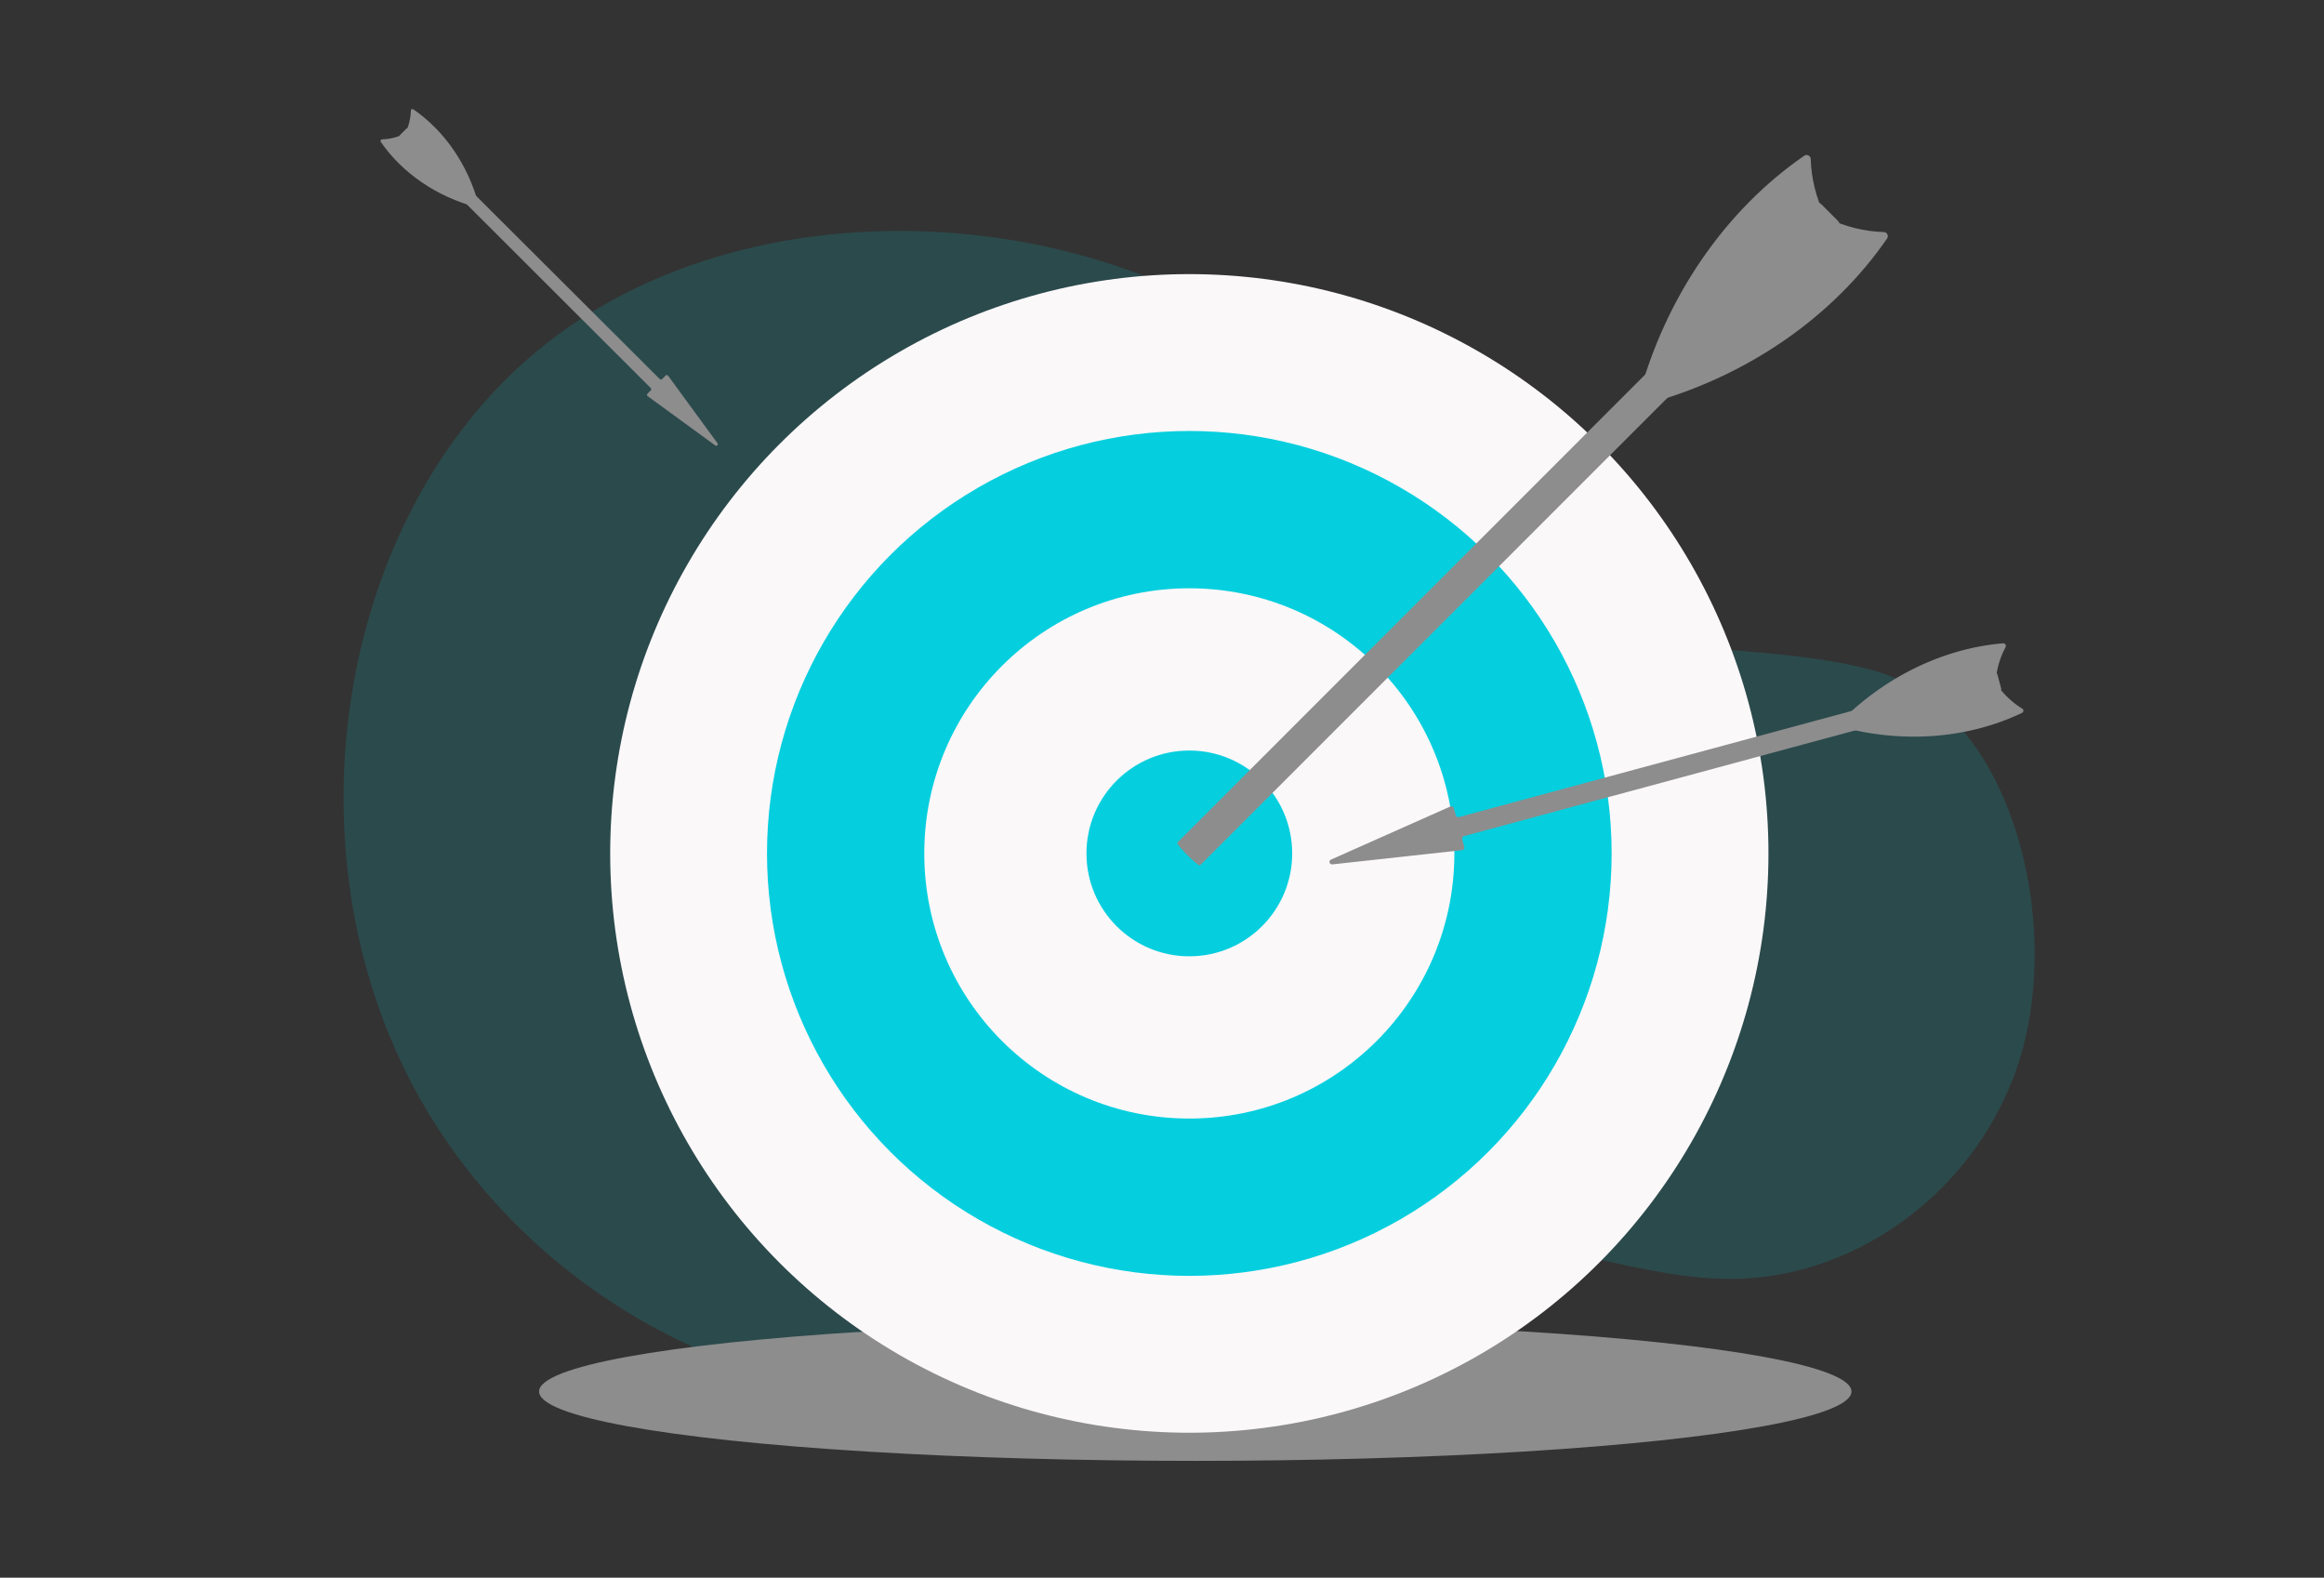
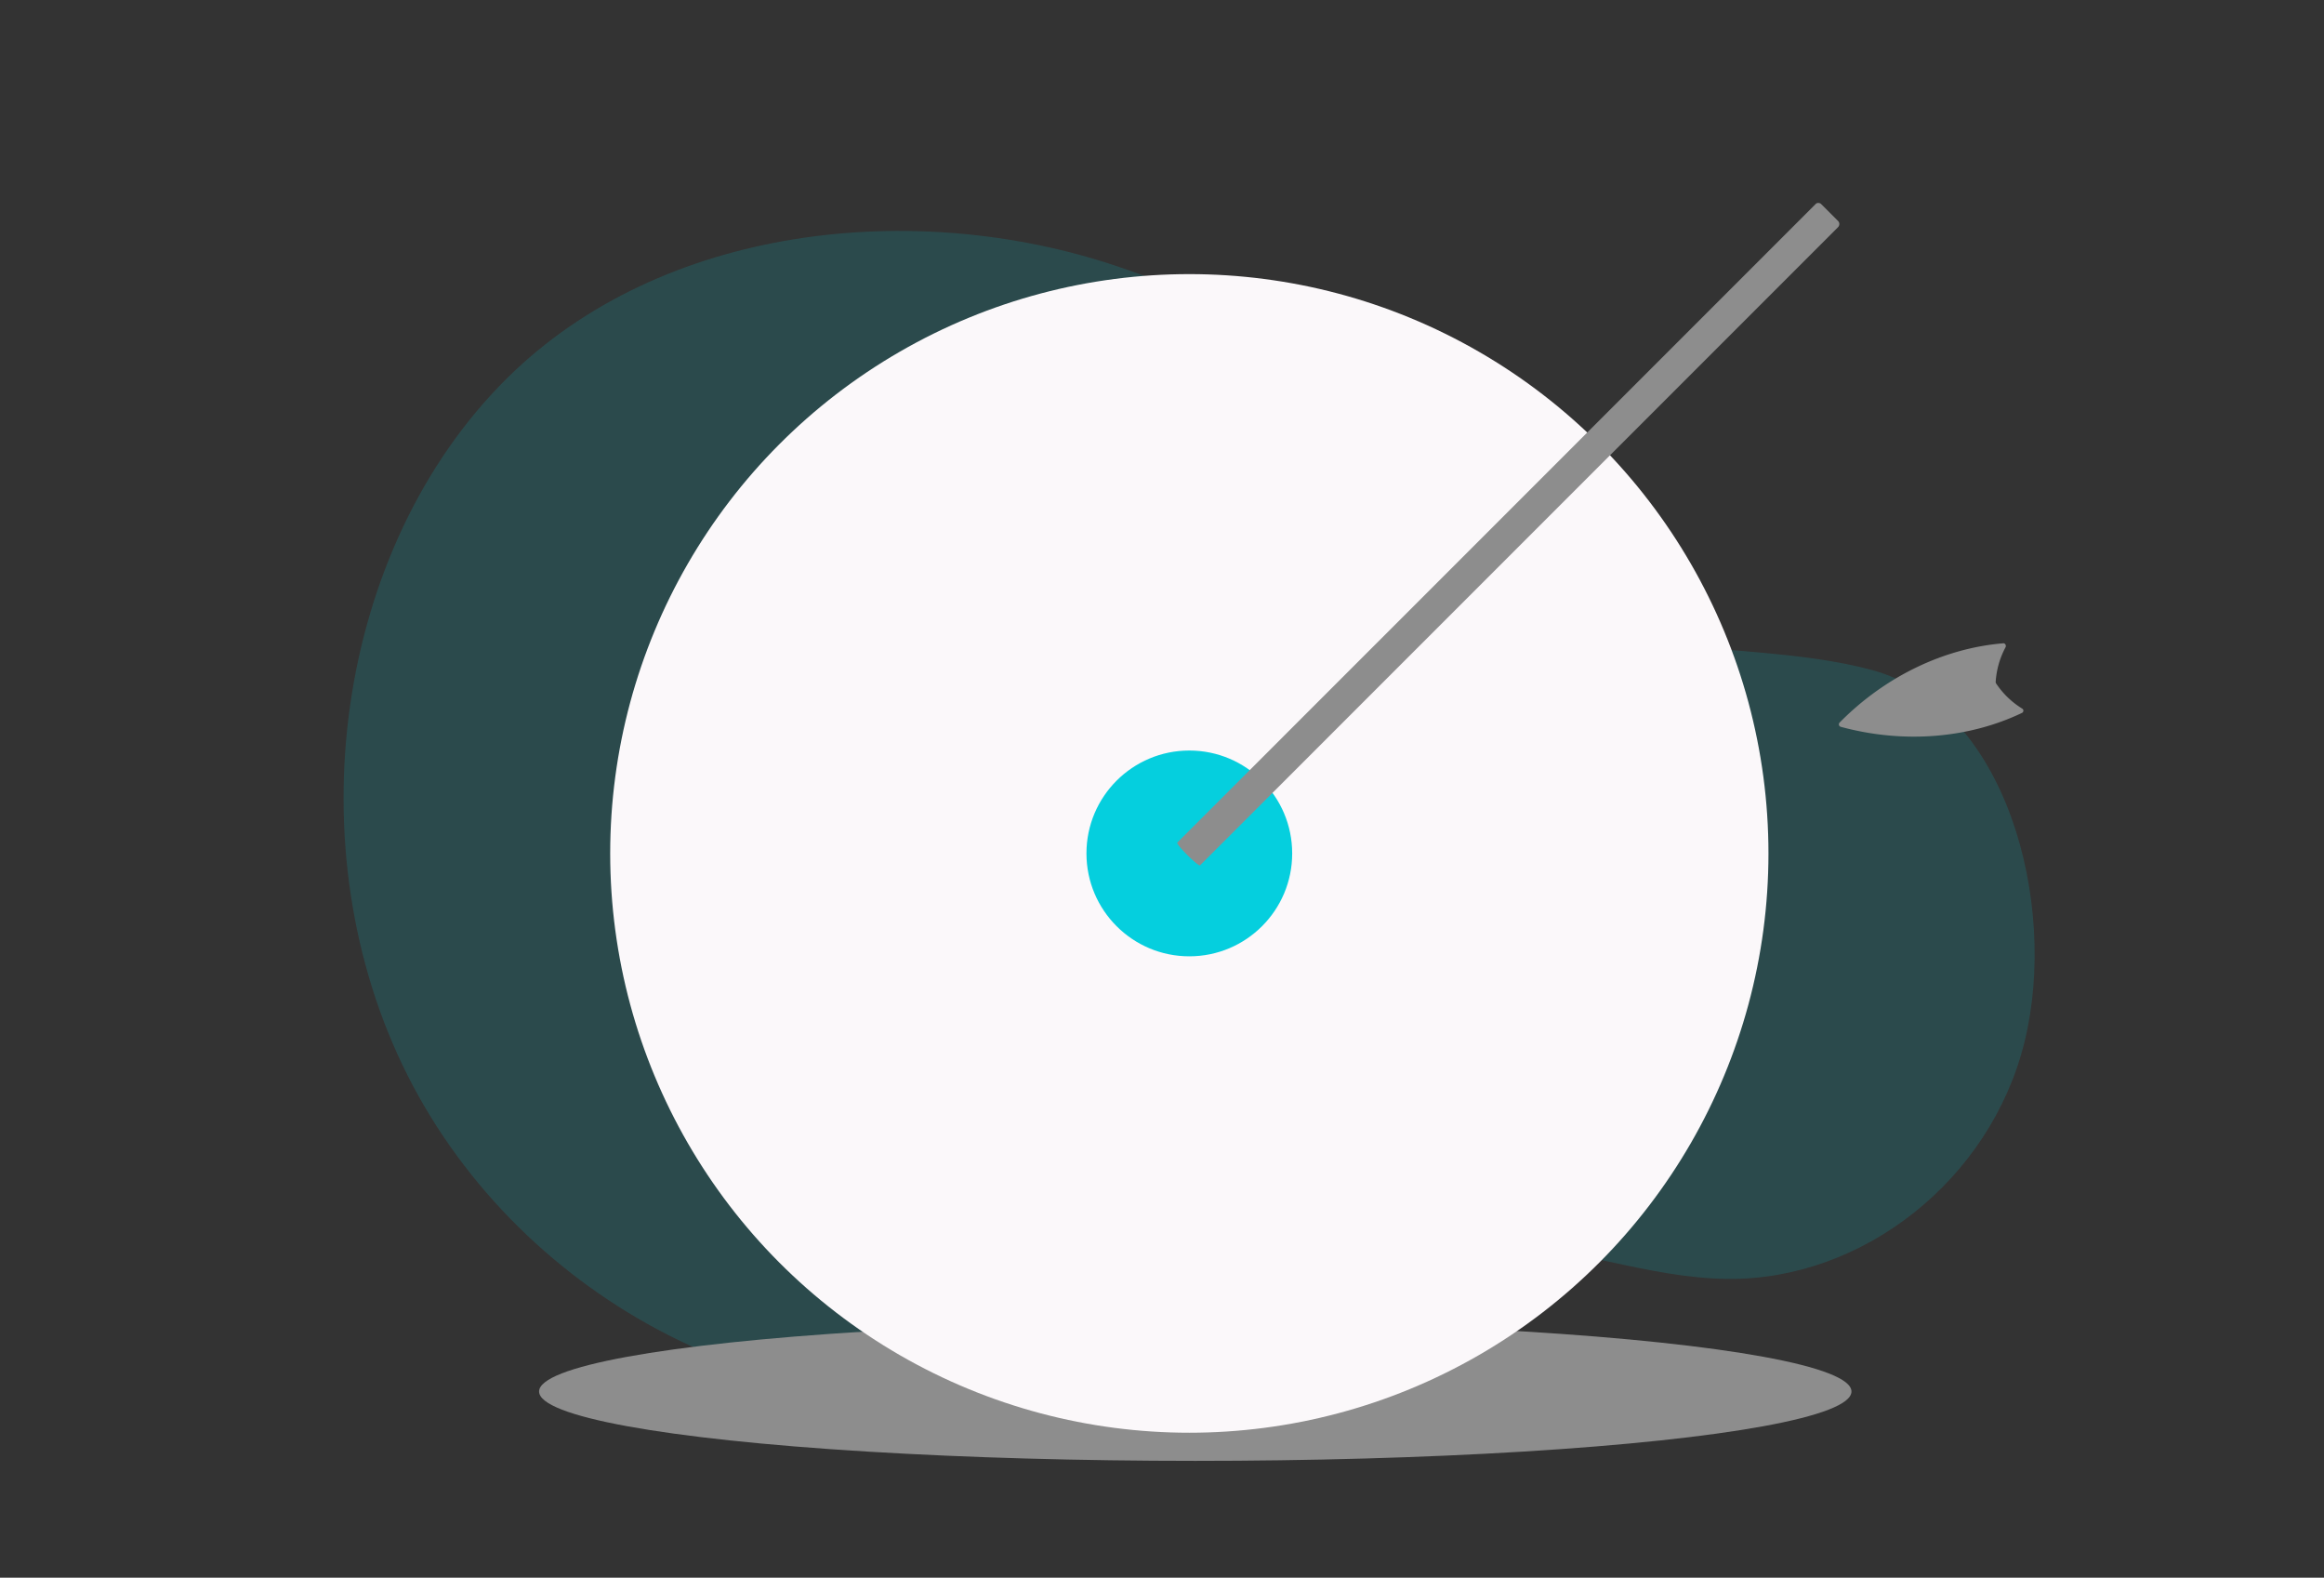
<svg xmlns="http://www.w3.org/2000/svg" version="1.1" id="Layer_1" x="0" y="0" viewBox="0 0 1990.4 1350.8" xml:space="preserve">
  <rect x="0" y="0" width="1990.4" height="1350.8" fill="#333333" stroke="none" />
  <style>.st1{fill:#8d8d8d}.st2{fill:#fbf8fa}.st3{fill:#05cfde}</style>
  <path d="M434.5 323.6c-146.8 145.1-183.6 402.5-85.4 597.2 98.3 194.7 322.8 309.2 520.9 265.6 139-30.6 263.1-129.5 406.2-122.8 68.3 3.2 135.2 30.7 203.4 31.4 115.7 1.2 225.4-84.8 254.4-203.3s-15.8-287.1-131.1-318.1c-120.3-32.3-267.2 5.7-347.1-120-72.5-114.1-171.1-182.9-300.5-226.1-172.1-57.5-388.2-34.9-520.8 96.1z" opacity=".15" fill="#05cfde" />
  <ellipse class="st1" cx="1023.7" cy="1191.4" rx="562" ry="59.4" />
  <circle class="st2" cx="1018.6" cy="730.7" r="496" />
-   <circle class="st3" cx="1018.6" cy="730.7" r="361.7" />
-   <circle class="st2" cx="1018.6" cy="730.7" r="227" />
  <circle class="st3" cx="1018.6" cy="730.7" r="88.1" />
-   <path class="st1" d="M1545.3 133.3c-66.7 45.9-119.3 120.3-142.6 209.3-.7 2.6 1.7 4.9 4.2 4.2 89-23.3 163.4-75.9 209.3-142.6 1.6-2.3 0-5.4-2.7-5.5-16.5-.5-33.2-4.5-48.9-12.2-.7-.3-1.3-.9-1.6-1.6-7.8-15.7-11.7-32.5-12.2-48.9-.1-2.7-3.3-4.2-5.5-2.7z" />
  <path class="st1" d="M1574.3 189.3l-14.5-14.5c-1.4-1.4-3.6-1.4-4.9 0l-546.6 546.6c-1.4 1.4 18.1 20.8 19.5 19.5l546.6-546.6c1.2-1.5 1.2-3.7-.1-5zm141.3 361.5c-49.6 4.1-100.4 27.6-140.1 67.9-1.1 1.2-.6 3.1 1 3.6 54.6 14.8 110.3 9.6 155.2-11.9 1.5-.7 1.7-2.9.2-3.7a72.4 72.4 0 01-22.3-21.5c-.3-.4-.4-.9-.4-1.3.7-10.8 3.7-20.9 8.5-29.8.7-1.7-.5-3.5-2.1-3.3z" />
-   <path class="st1" d="M1713.9 589.4l-3.3-12.2c-.3-1.1-1.5-1.8-2.6-1.5l-458.6 123.9c-1.1.3-2.3-.4-2.6-1.5l-1.7-6.2c-.3-1.3-1.7-1.9-2.9-1.4L1139.9 736c-2.2 1-1.3 4.3 1.1 4.1l111.3-12.2c1.3-.1 2.2-1.4 1.8-2.7l-1.8-6.7c-.3-1.1.4-2.3 1.5-2.6L1712.4 592c1.1-.2 1.8-1.4 1.5-2.6zM326.1 121.5c18.1 26.2 47.3 46.8 82.3 56 1 .3 1.9-.7 1.7-1.7-9.2-35-29.9-64.2-56.1-82.2-.9-.6-2.1 0-2.1 1.1-.2 6.5-1.7 13.1-4.8 19.2-.1.3-.4.5-.6.6-6.2 3.1-12.8 4.6-19.2 4.8-1.2.1-1.8 1.3-1.2 2.2z" />
-   <path class="st1" d="M348.1 110.1l-5.7 5.7c-.5.5-.5 1.4 0 1.9l215 214.6c.5.5.5 1.4 0 1.9l-2.9 2.9c-.6.6-.5 1.6.2 2.1l57.9 42.2c1.3.9 2.8-.7 1.9-1.9l-42.3-57.8c-.5-.7-1.5-.8-2.1-.2l-3.1 3.1c-.5.5-1.4.5-1.9 0L350 110.1c-.5-.5-1.4-.5-1.9 0z" />
</svg>